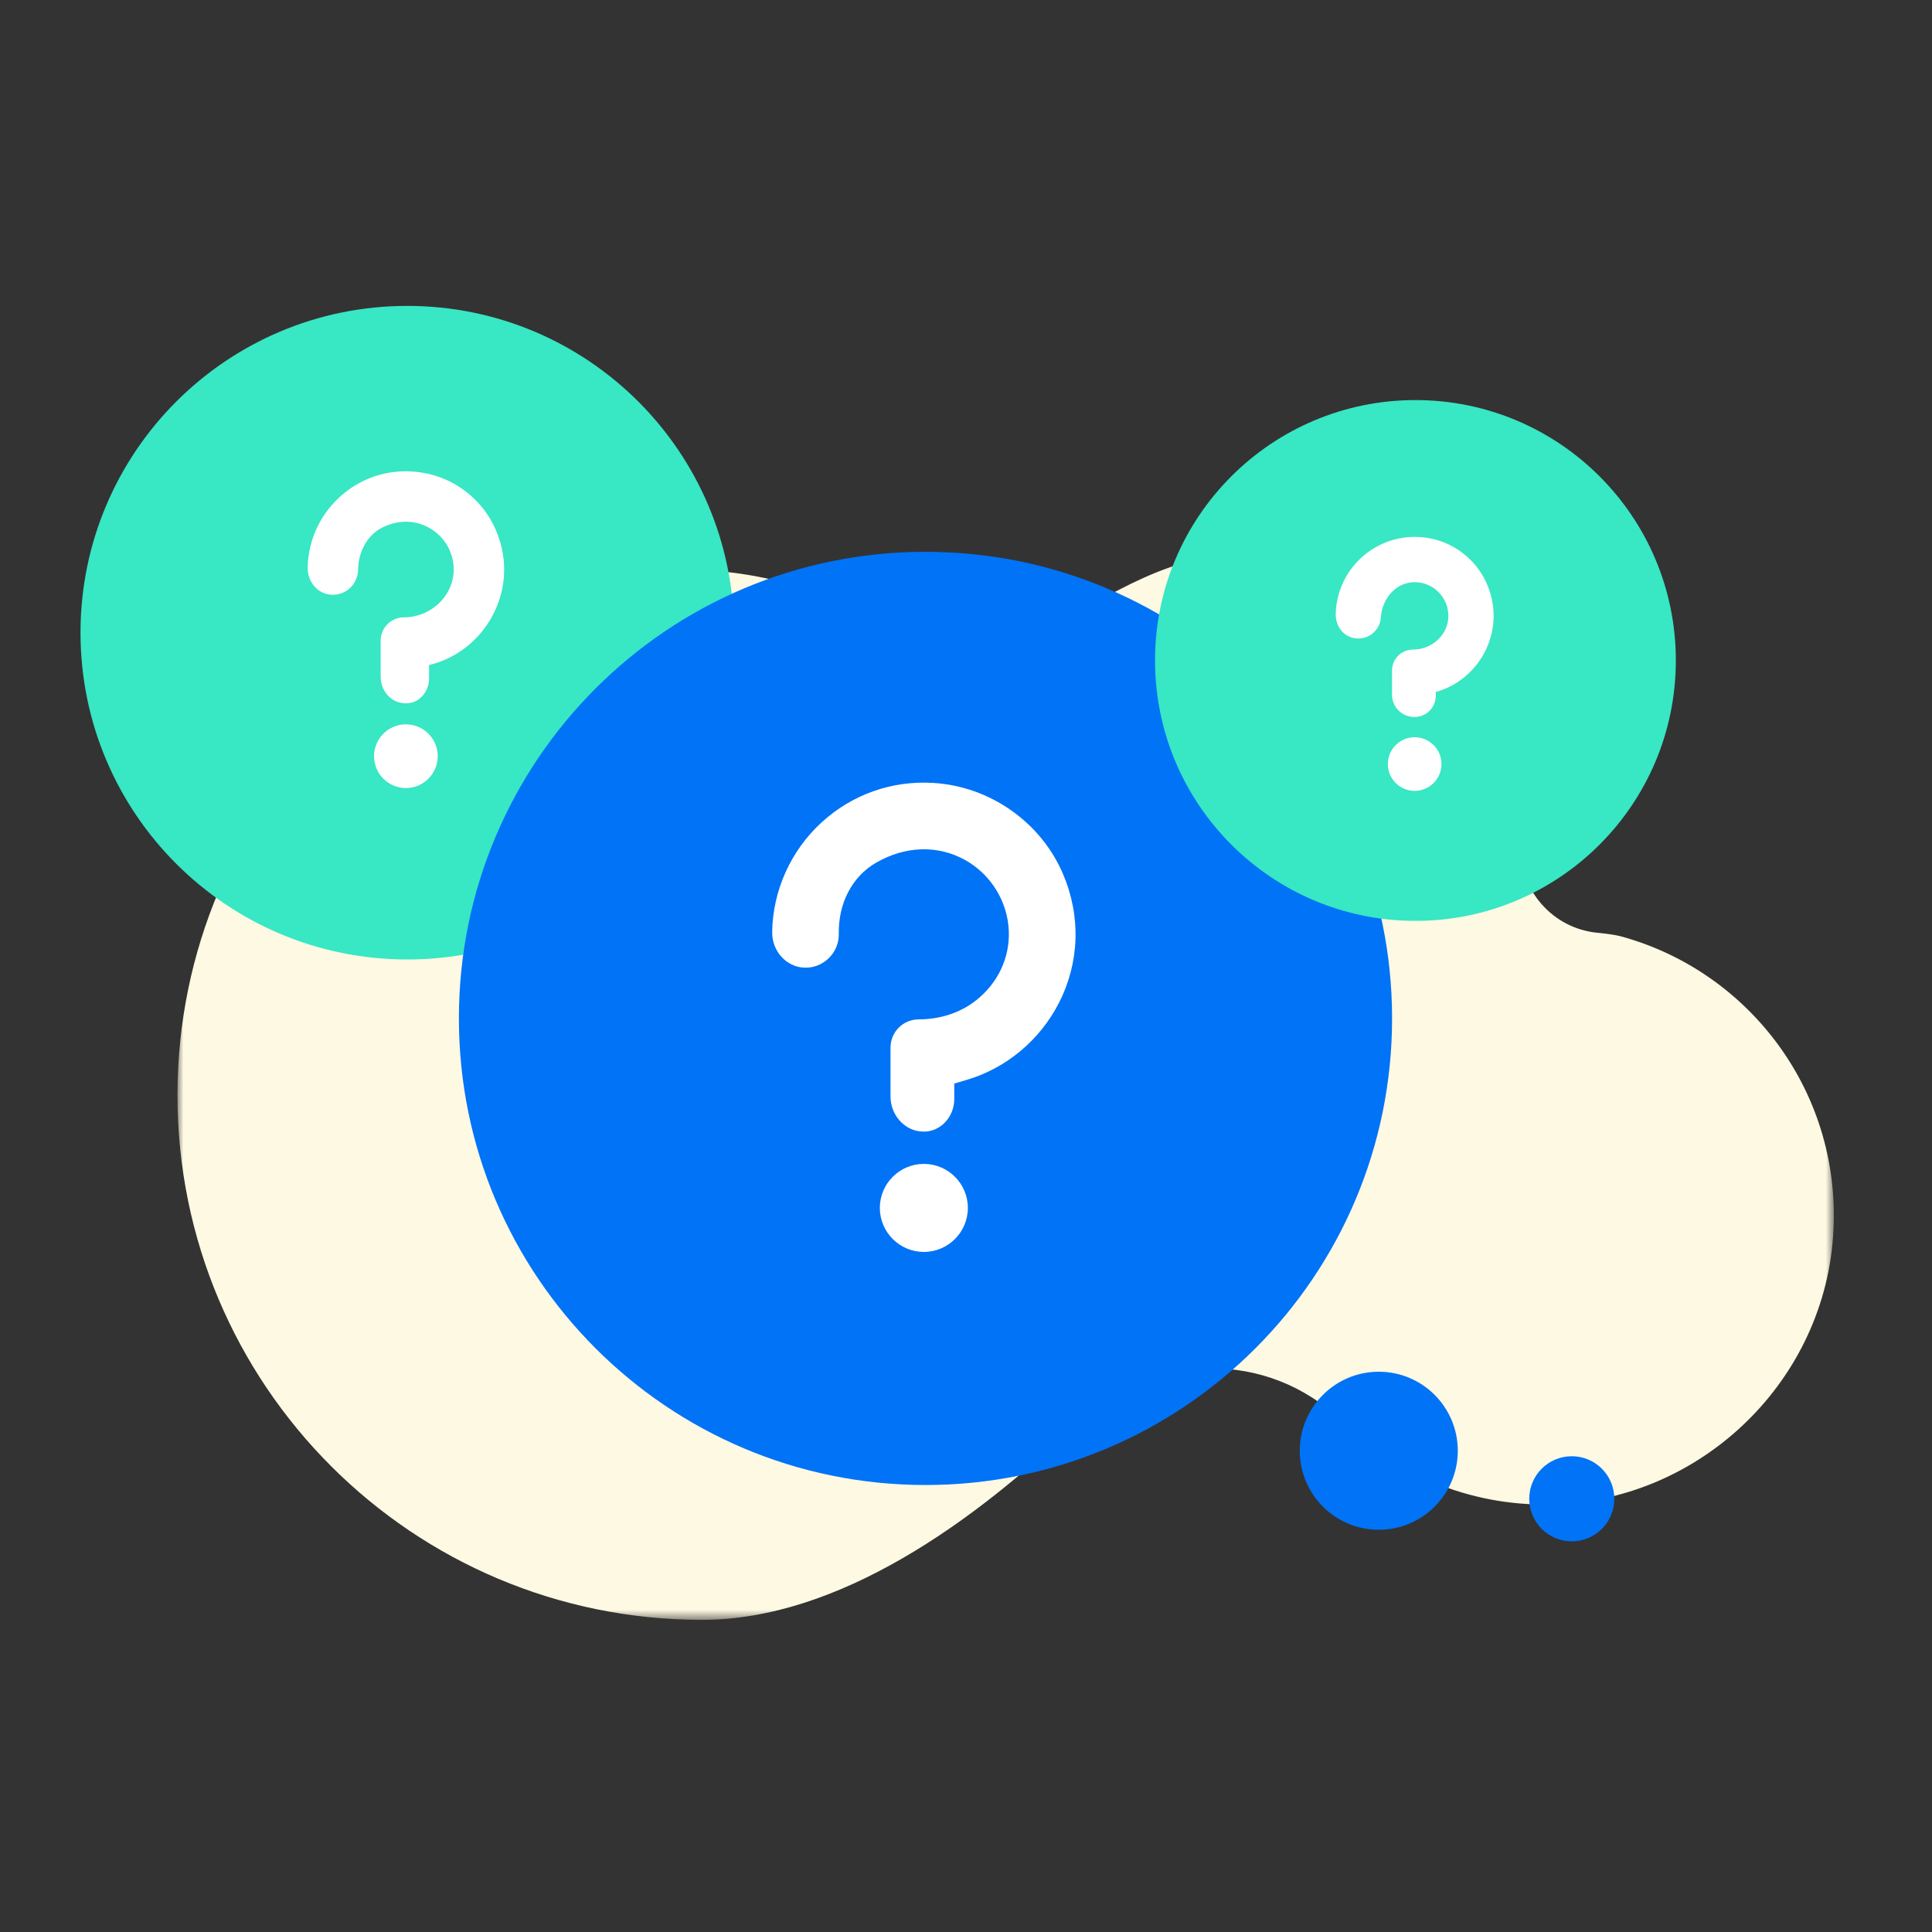
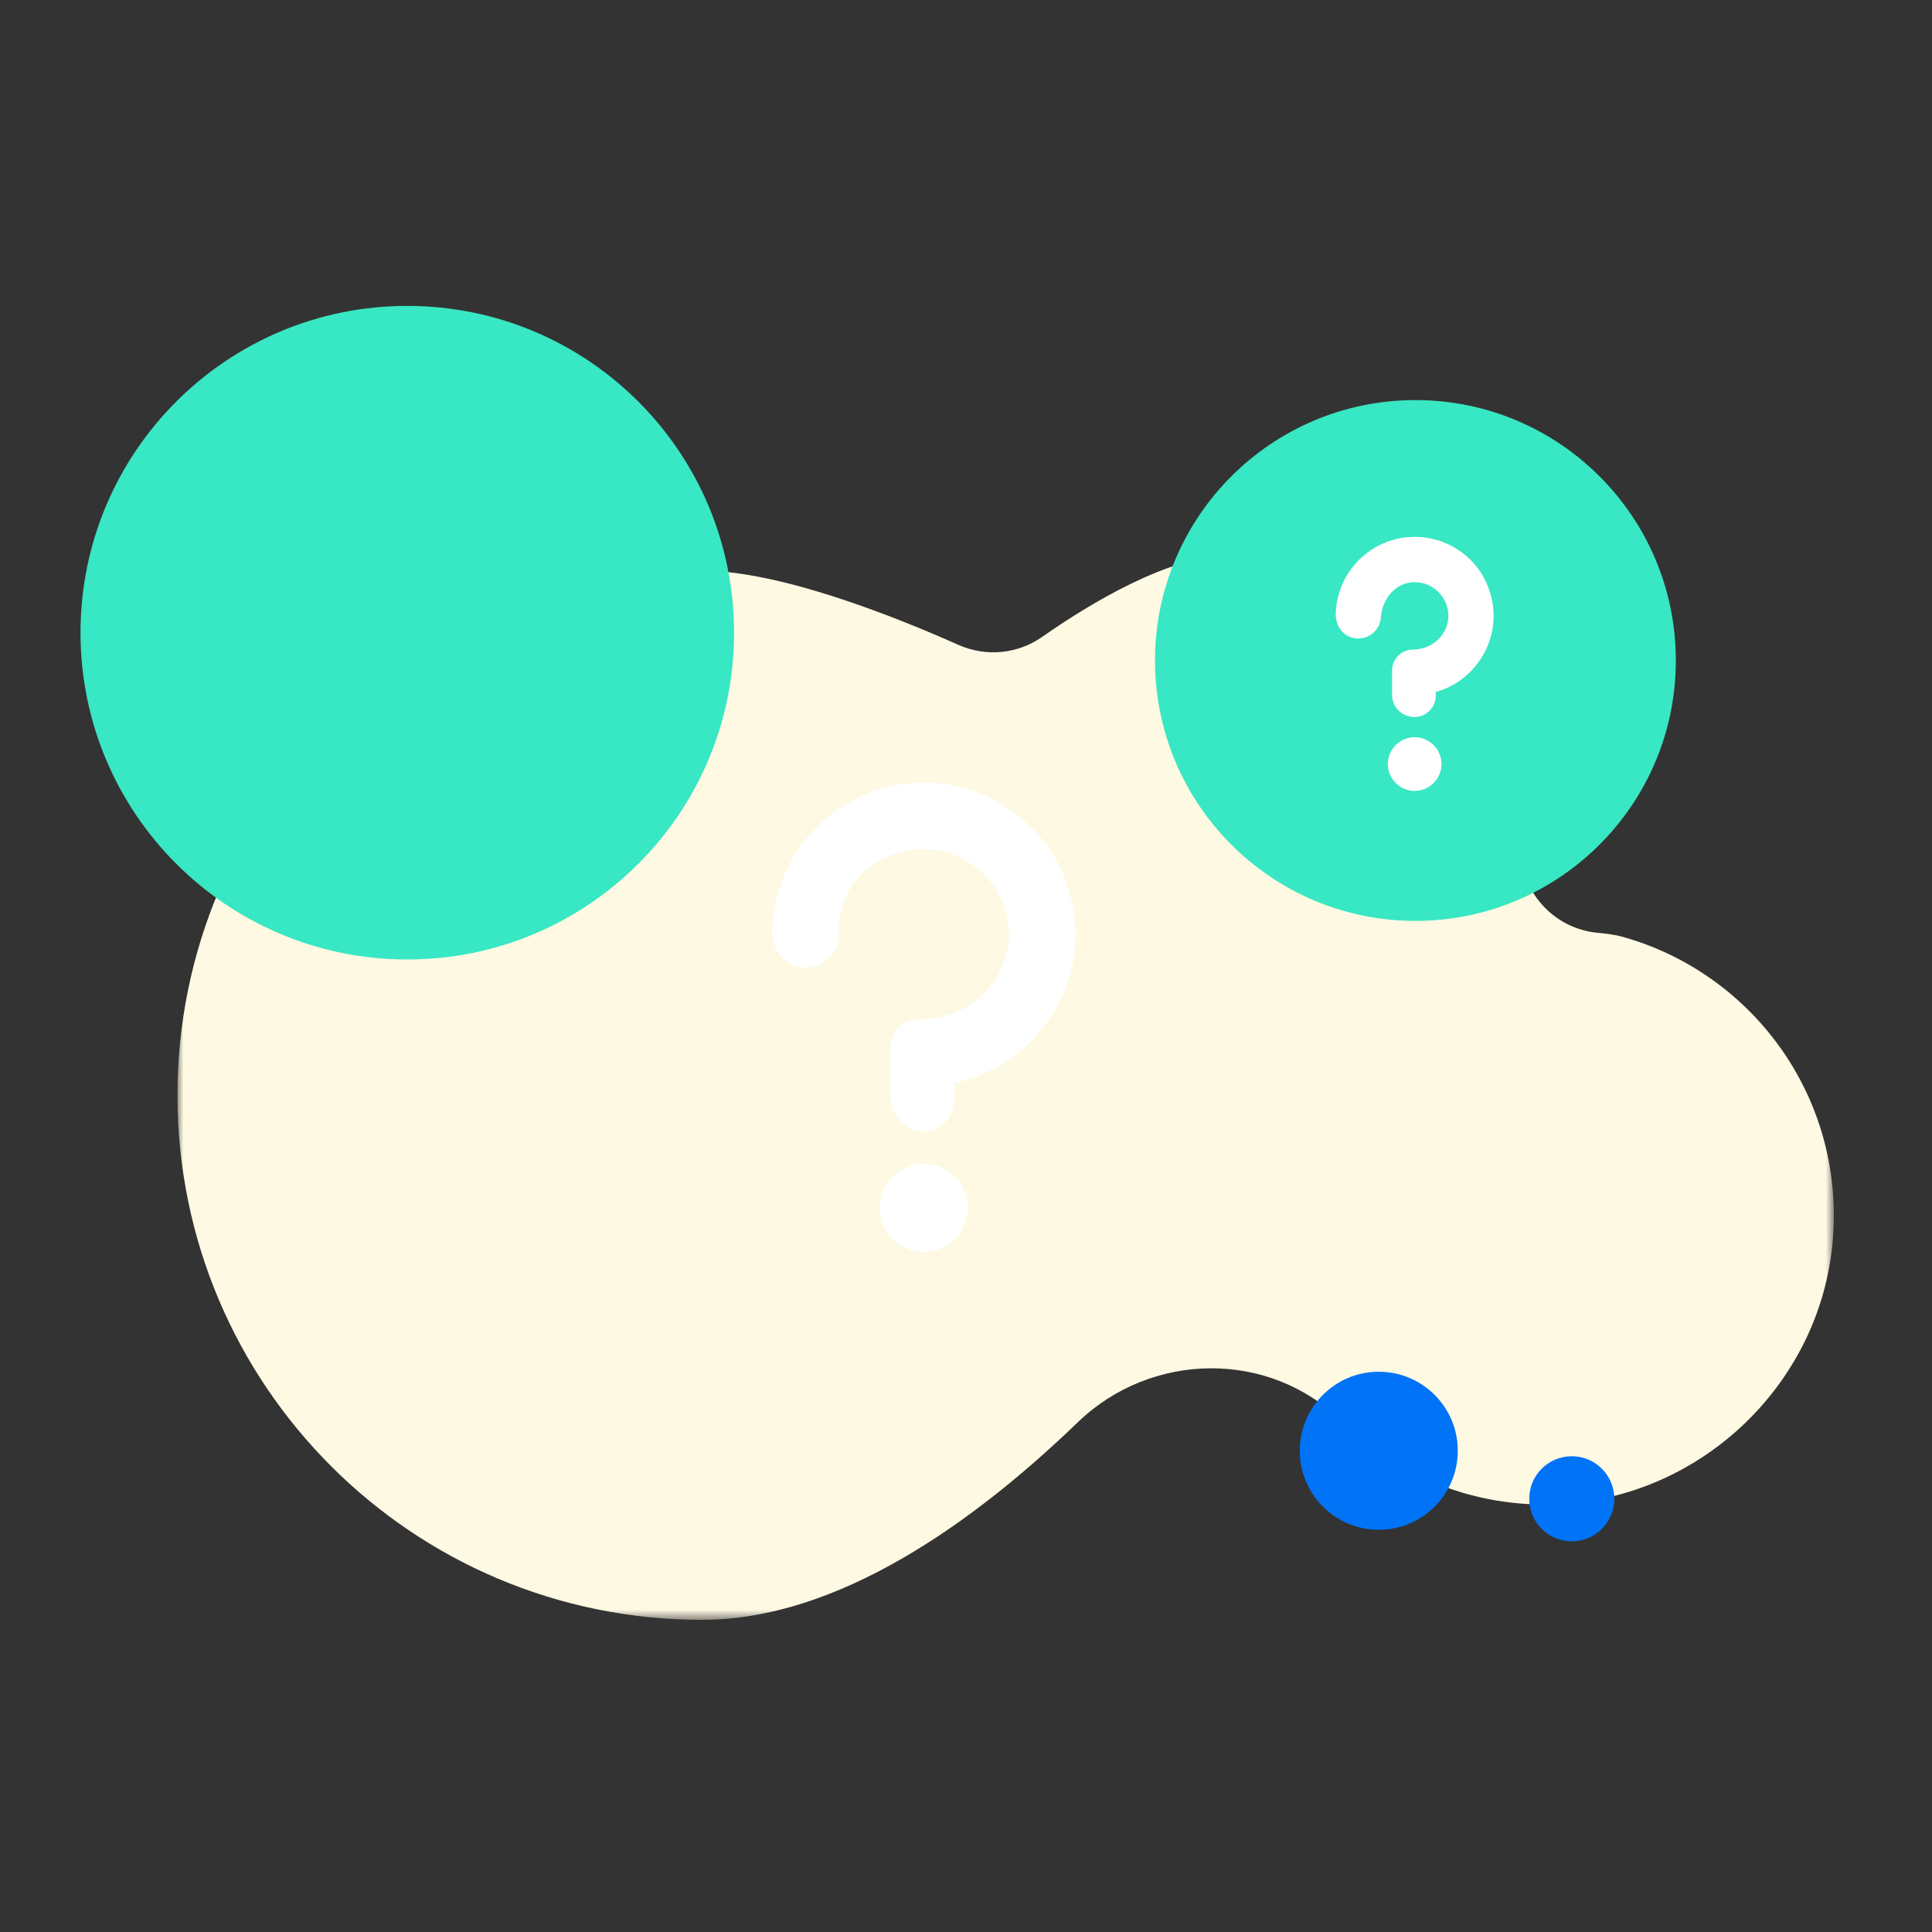
<svg xmlns="http://www.w3.org/2000/svg" xmlns:xlink="http://www.w3.org/1999/xlink" width="160px" height="160px" viewBox="0 0 160 160" version="1.1">
  <rect x="0" y="0" width="160" height="160" fill="#333333" stroke="none" />
  <title>img_step1_gotquestion</title>
  <desc>Created with Sketch.</desc>
  <defs>
    <polygon id="path-1" points="0.994 0.163 138.166 0.163 138.166 88.333 0.994 88.333" />
  </defs>
  <g id="SP67-68---QA-Landing-Page" stroke="none" stroke-width="1" fill="none" fill-rule="evenodd">
    <g id="Assets" transform="translate(-963, -173)">
      <g id="img_step1_gotquestion" transform="translate(963, 173)">
        <rect id="Rectangle" x="0" y="0" width="160" height="160" />
        <g id="Group-18" transform="translate(6.667, 25.333)">
          <g id="Group-48" transform="translate(7.037, 20.481)">
            <mask id="mask-2" fill="white">
              <use xlink:href="#path-1" />
            </mask>
            <g id="Clip-47" />
            <path d="M44.438,88.334 C55.728,88.334 67.012,80.212 75.559,71.968 C81.635,66.106 91.388,65.951 97.398,71.883 C101.8,76.228 107.88,78.88 114.578,78.782 C126.839,78.603 137.178,68.916 138.096,56.69 C138.987,44.848 131.259,34.655 120.534,31.731 C120.095,31.611 119.403,31.515 118.587,31.435 C114.874,31.072 112.135,27.915 112.166,24.184 C112.167,24.16 112.167,24.135 112.167,24.111 C112.167,10.886 101.444,0.163 88.219,0.163 C83.132,0.163 76.48,4.219 72.595,6.936 C70.558,8.36 67.932,8.602 65.662,7.59 C60.452,5.267 50.902,1.446 44.438,1.446 C20.444,1.446 0.994,20.896 0.994,44.89 C0.994,68.883 20.444,88.334 44.438,88.334" id="Fill-46" fill="#FEF9E2" mask="url(#mask-2)" />
          </g>
          <path d="M27.063,54.127 C42.009,54.127 54.125,42.011 54.125,27.064 C54.125,12.117 42.009,-1.32634644e-13 27.063,-1.32634644e-13 C12.117,-1.32634644e-13 -1.78583074e-12,12.117 -1.78583074e-12,27.064 C-1.78583074e-12,42.011 12.117,54.127 27.063,54.127" id="Fill-49" fill="#38E7C3" />
-           <path d="M26.947,34.653 C25.492,34.653 24.309,35.835 24.309,37.29 C24.309,38.745 25.492,39.929 26.947,39.929 C28.401,39.929 29.584,38.745 29.584,37.29 C29.584,35.835 28.401,34.653 26.947,34.653" id="Fill-51" fill="#FFFFFF" />
-           <path d="M34.333,25.226 C35.321,23.093 35.336,20.712 34.377,18.518 C33.281,16.014 30.973,14.232 28.273,13.804 C25.898,13.426 23.588,14.054 21.76,15.57 C19.942,17.078 18.868,19.29 18.812,21.64 C18.784,22.753 19.525,23.722 20.533,23.893 C21.173,24.004 21.801,23.825 22.285,23.396 C22.725,23.006 22.977,22.429 22.989,21.842 C23.018,20.273 23.805,18.928 25.048,18.328 C26.432,17.658 27.918,17.733 29.126,18.532 C30.306,19.313 30.969,20.621 30.9,22.033 C30.8,24.106 28.954,25.793 26.786,25.793 C25.721,25.793 24.858,26.657 24.858,27.722 L24.858,30.717 C24.858,31.824 25.633,32.76 26.66,32.894 C26.842,32.918 27.028,32.92 27.208,32.897 C28.138,32.782 28.866,31.889 28.866,30.861 L28.866,29.741 L29.309,29.624 C31.502,28.966 33.345,27.361 34.333,25.226" id="Fill-53" fill="#FFFFFF" />
-           <path d="M69.978,97.649 C91.319,97.649 108.619,80.347 108.619,59.006 C108.619,37.665 91.319,20.365 69.978,20.365 C48.637,20.365 31.337,37.665 31.337,59.006 C31.337,80.347 48.637,97.649 69.978,97.649" id="Fill-55" fill="#0173F7" />
          <path d="M73.488,74.7 C73.488,72.69 71.852,71.056 69.843,71.056 C67.832,71.056 66.197,72.69 66.197,74.7 C66.197,76.71 67.832,78.346 69.843,78.346 C71.852,78.346 73.488,76.71 73.488,74.7" id="Fill-57" fill="#FFFFFF" />
          <path d="M81.021,57.738 C82.733,54.401 82.868,50.557 81.365,47.042 C79.526,42.741 75.317,39.799 70.649,39.507 C67.202,39.291 63.916,40.449 61.373,42.775 C58.825,45.105 57.334,48.413 57.281,51.85 C57.257,53.425 58.449,54.749 59.937,54.803 C60.697,54.839 61.424,54.551 61.97,54.015 C62.518,53.478 62.813,52.762 62.798,51.997 C62.757,49.455 63.908,47.257 65.878,46.117 C68.294,44.719 70.973,44.63 73.229,45.873 C75.382,47.058 76.781,49.314 76.878,51.761 C76.966,53.959 76.004,56.046 74.194,57.491 C72.848,58.569 71.138,59.087 69.414,59.087 C68.126,59.087 67.082,60.131 67.082,61.421 L67.082,65.474 C67.082,66.951 68.161,68.222 69.54,68.366 C69.656,68.377 69.769,68.382 69.882,68.381 C71.249,68.363 72.361,67.153 72.361,65.683 L72.361,64.403 L73.445,64.081 C76.689,63.11 79.452,60.797 81.021,57.738" id="Fill-59" fill="#FFFFFF" />
          <path d="M114.061,94.812 C114.061,98.426 111.131,101.356 107.517,101.356 C103.903,101.356 100.974,98.426 100.974,94.812 C100.974,91.199 103.903,88.268 107.517,88.268 C111.131,88.268 114.061,91.199 114.061,94.812" id="Fill-61" fill="#0173F7" />
          <path d="M127.024,98.79 C127.024,100.735 125.447,102.314 123.5,102.314 C121.555,102.314 119.978,100.735 119.978,98.79 C119.978,96.845 121.555,95.266 123.5,95.266 C125.447,95.266 127.024,96.845 127.024,98.79" id="Fill-63" fill="#0173F7" />
          <path d="M110.554,50.931 C122.464,50.931 132.119,41.276 132.119,29.365 C132.119,17.455 122.464,7.8 110.554,7.8 C98.643,7.8 88.988,17.455 88.988,29.365 C88.988,41.276 98.643,50.931 110.554,50.931" id="Fill-65" fill="#38E7C3" />
          <path d="M112.711,37.943 C112.711,36.718 111.713,35.72 110.488,35.72 C109.264,35.72 108.268,36.718 108.268,37.943 C108.268,39.168 109.264,40.164 110.488,40.164 C111.713,40.164 112.711,39.168 112.711,37.943" id="Fill-67" fill="#FFFFFF" />
          <path d="M116.407,22.882 C115.541,21.002 113.775,19.627 111.741,19.247 C107.647,18.483 104.053,21.565 103.952,25.499 C103.927,26.443 104.513,27.322 105.439,27.507 C106.599,27.739 107.624,26.893 107.693,25.79 C107.791,24.254 108.927,22.893 110.465,22.881 C112.063,22.867 113.357,24.202 113.277,25.813 C113.203,27.323 111.857,28.463 110.345,28.463 C109.389,28.463 108.615,29.238 108.615,30.194 L108.615,32.211 C108.615,33.114 109.273,33.882 110.167,34.019 L110.209,34.026 C111.275,34.19 112.237,33.366 112.237,32.287 L112.237,31.966 L112.365,31.938 C115.989,30.853 118.169,26.713 116.407,22.882" id="Fill-69" fill="#FFFFFF" />
        </g>
      </g>
    </g>
  </g>
</svg>